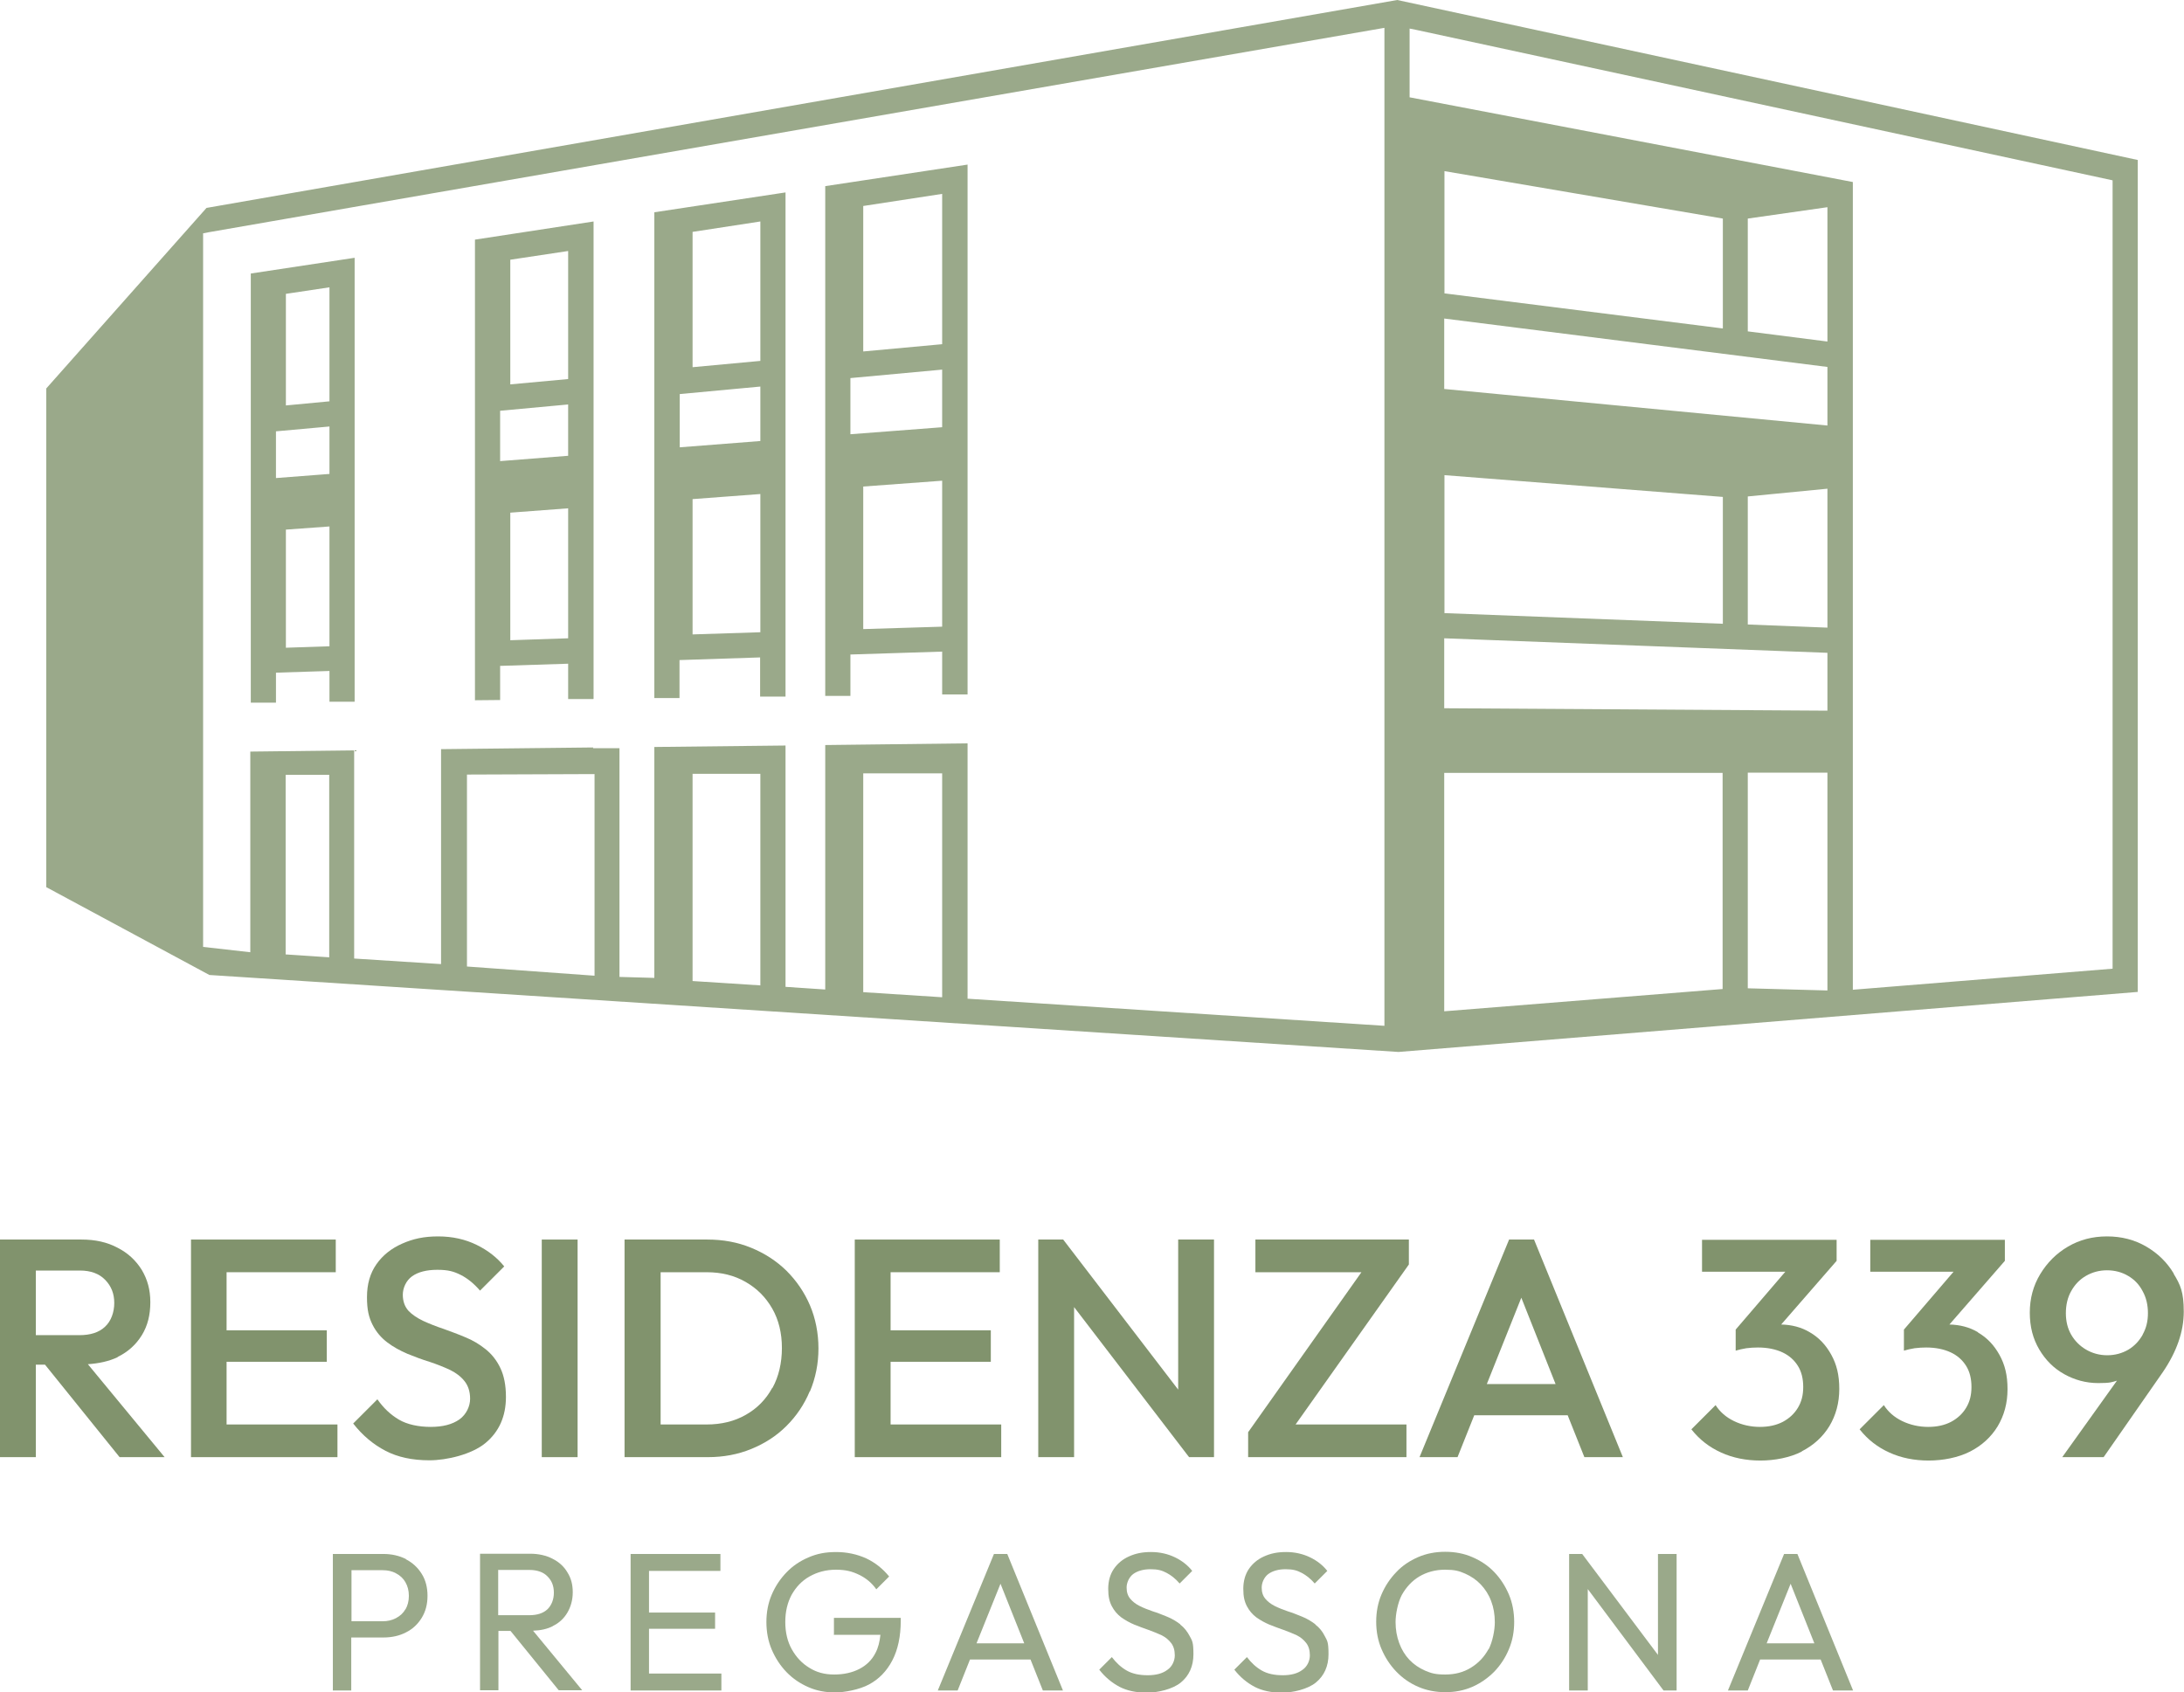
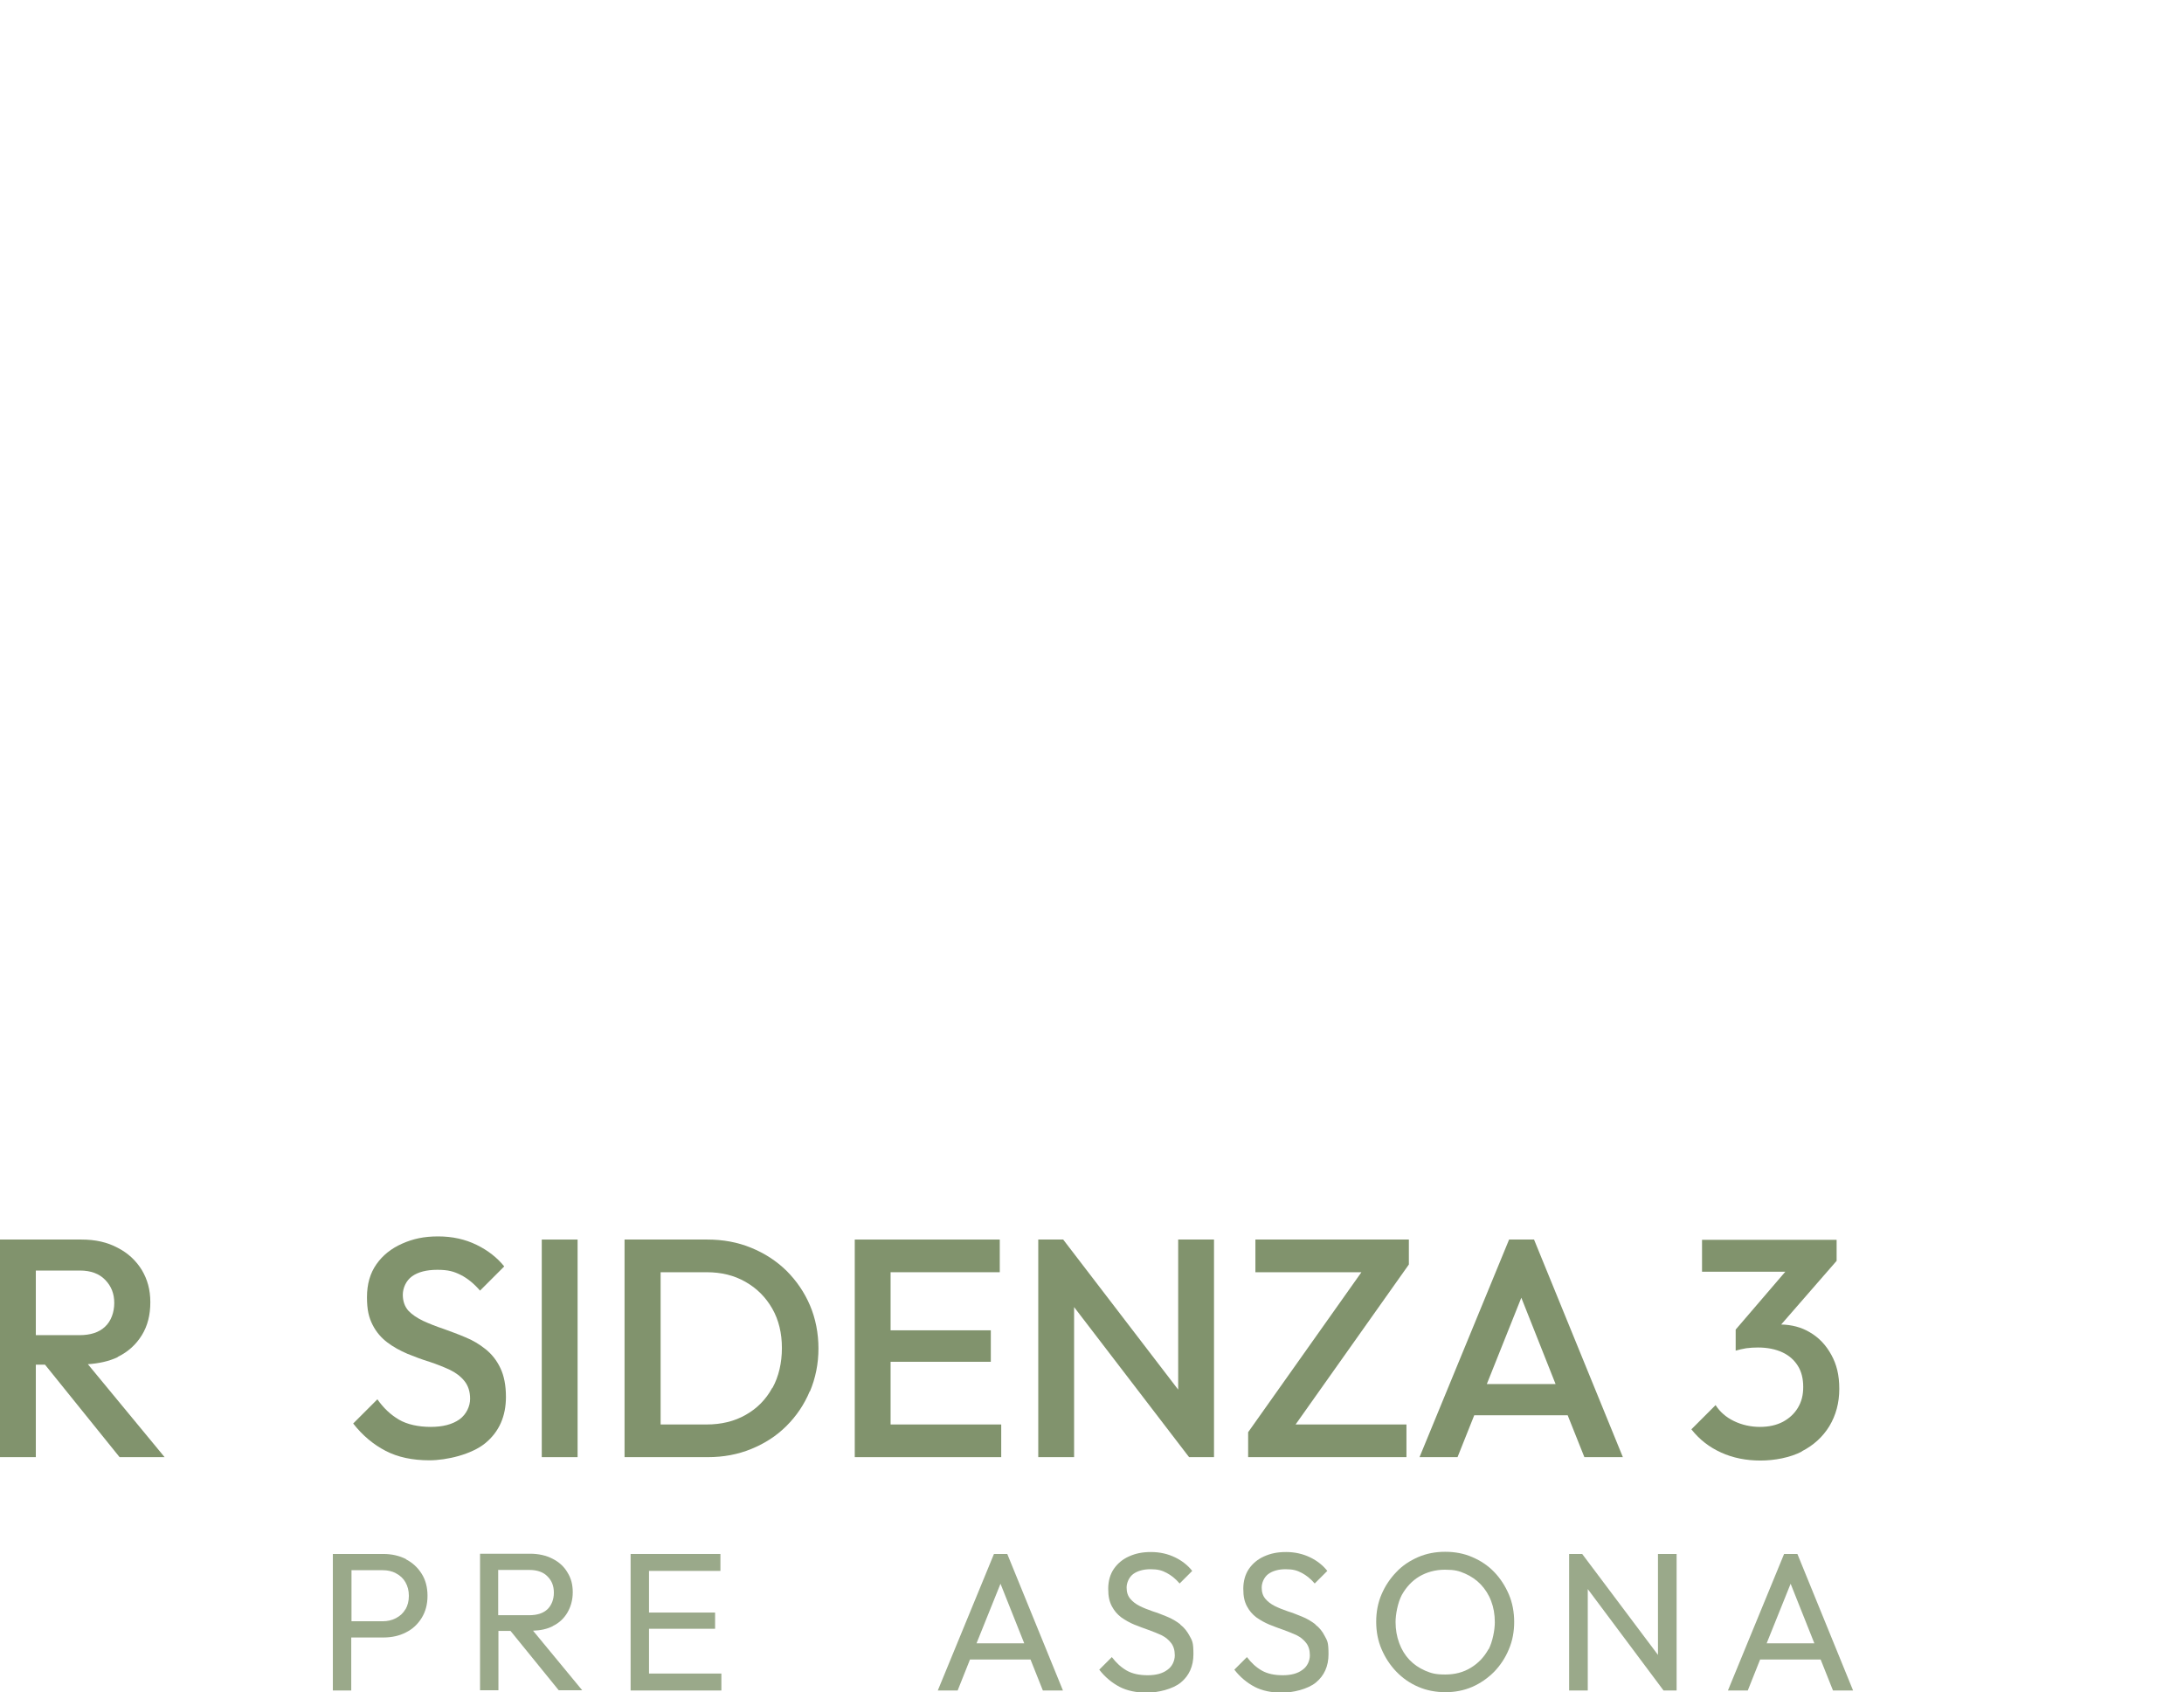
<svg xmlns="http://www.w3.org/2000/svg" id="Livello_1" version="1.1" viewBox="0 0 902.2 699.2">
  <defs>
    <style>
      .st0, .st1 {
        opacity: .8;
      }

      .st0, .st2 {
        fill: #81936d;
      }
    </style>
  </defs>
  <g>
    <path class="st2" d="M48.6,560.6c4.3-2.1,7.6-5.1,10-9,2.4-3.9,3.5-8.4,3.5-13.6s-1.2-9.4-3.5-13.3c-2.4-3.9-5.7-7-10-9.2-4.3-2.3-9.2-3.4-14.9-3.4H0v89.9h14.8v-38.2h3.8l30.8,38.2h18.6l-31.7-38.4c4.5-.3,8.7-1.2,12.3-2.9ZM14.8,524.9h18.2c4.5,0,8,1.3,10.5,3.9,2.5,2.6,3.7,5.7,3.7,9.5s-1.3,7.5-3.8,9.8c-2.5,2.4-6.1,3.5-10.6,3.5H14.8v-26.7Z" />
-     <polygon class="st2" points="139.4 588.5 93.6 588.5 93.6 562.6 135 562.6 135 549.6 93.6 549.6 93.6 525.6 138.7 525.6 138.7 512.1 93.6 512.1 89 512.1 78.9 512.1 78.9 602 89 602 93.6 602 139.4 602 139.4 588.5" />
    <path class="st2" d="M209,577.1c0-4.8-.8-8.8-2.3-11.9-1.5-3.2-3.6-5.8-6.1-7.8-2.5-2-5.3-3.7-8.3-4.9-3-1.3-6.1-2.4-9.1-3.5-3-1-5.8-2.1-8.4-3.3-2.5-1.2-4.6-2.6-6.1-4.2-1.5-1.7-2.3-3.9-2.3-6.6s1.3-5.8,3.8-7.6c2.5-1.8,6-2.7,10.5-2.7s6.8.7,9.6,2.1c2.8,1.4,5.5,3.6,8,6.5l10-10c-2.9-3.6-6.7-6.6-11.4-8.9-4.7-2.3-10-3.5-15.9-3.5s-10.4,1-14.9,3c-4.5,2-8,4.8-10.6,8.5-2.6,3.7-3.9,8.2-3.9,13.6s.8,8.4,2.3,11.4c1.5,3,3.6,5.4,6.1,7.3,2.5,1.9,5.3,3.4,8.3,4.7,3,1.2,6.1,2.4,9.1,3.3,3,1,5.8,2.1,8.4,3.3,2.5,1.2,4.6,2.8,6.1,4.7,1.5,1.9,2.3,4.3,2.3,7.3s-1.5,6.4-4.4,8.5c-3,2.1-6.9,3.1-11.9,3.1s-9.7-1-13.1-3c-3.4-2-6.4-4.8-8.9-8.4l-10,10c3.9,5,8.4,8.7,13.4,11.3,5,2.6,11,3.9,18.1,3.9s17.4-2.4,23.1-7.1c5.7-4.7,8.5-11.1,8.5-19.1Z" />
    <rect class="st2" x="223.8" y="512.1" width="14.8" height="89.9" />
    <path class="st2" d="M334.6,574.8c2.3-5.5,3.5-11.4,3.5-17.7s-1.2-12.4-3.5-17.8c-2.3-5.4-5.6-10.2-9.7-14.3-4.2-4.1-9-7.2-14.6-9.5-5.6-2.3-11.6-3.4-18.1-3.4h-34.2v89.9h34.4c6.4,0,12.4-1.1,18-3.4,5.6-2.3,10.4-5.4,14.5-9.5,4.1-4.1,7.3-8.8,9.6-14.3ZM319,573.4c-2.6,4.8-6.3,8.5-10.9,11.1-4.7,2.7-10.1,4-16.2,4h-19v-62.9h19c6.1,0,11.4,1.3,16.1,4,4.7,2.7,8.3,6.3,11,11,2.7,4.7,4,10.2,4,16.3s-1.3,11.8-3.9,16.5Z" />
    <polygon class="st2" points="413 525.6 413 512.1 367.9 512.1 363.3 512.1 353.1 512.1 353.1 602 363.3 602 367.9 602 413.6 602 413.6 588.5 367.9 588.5 367.9 562.6 409.3 562.6 409.3 549.6 367.9 549.6 367.9 525.6 413 525.6" />
    <polygon class="st2" points="486.7 574.1 439.2 512.1 428.9 512.1 428.9 602 443.7 602 443.7 540 491.2 602 501.5 602 501.5 512.1 486.7 512.1 486.7 574.1" />
    <polygon class="st2" points="515.6 602 581 602 581 588.5 535.2 588.5 582 522.4 582 512.1 518.6 512.1 518.6 525.6 562.4 525.6 515.6 591.7 515.6 602" />
    <path class="st2" d="M609,584.7h38.6l6.9,17.3h15.9l-36.7-89.9h-10.3l-37,89.9h15.7l6.9-17.3ZM628.4,536l14.2,35.8h-28.4l14.3-35.8Z" />
    <path class="st2" d="M744.3,599.6c4.9-2.5,8.7-6,11.4-10.4,2.7-4.5,4.1-9.6,4.1-15.4s-1.1-10.1-3.3-14.1c-2.2-4-5.1-7.1-8.9-9.3-3.5-2.1-7.5-3.1-11.8-3.2l22.9-26.3v-8.7h-55.6v13.2h34.4l-20.5,23.9v8.7c1.3-.4,2.7-.7,4.4-1,1.6-.2,3.2-.3,4.8-.3,3.9,0,7.3.7,10.1,2,2.8,1.3,4.9,3.2,6.4,5.6,1.5,2.4,2.2,5.3,2.2,8.7s-.7,6.1-2.2,8.6c-1.5,2.5-3.6,4.4-6.2,5.8-2.7,1.4-5.8,2.1-9.5,2.1s-7.4-.8-10.7-2.4c-3.3-1.6-5.8-3.8-7.6-6.6l-10,10c3.3,4.2,7.4,7.4,12.3,9.6,4.8,2.2,10.3,3.3,16.2,3.3s12.2-1.2,17.1-3.7Z" />
-     <path class="st2" d="M817.1,550.4c-3.5-2.1-7.5-3.1-11.8-3.2l22.9-26.3v-8.7h-55.6v13.2h34.4l-20.5,23.9v8.7c1.3-.4,2.7-.7,4.4-1,1.6-.2,3.2-.3,4.8-.3,3.9,0,7.3.7,10.1,2,2.8,1.3,4.9,3.2,6.4,5.6,1.5,2.4,2.2,5.3,2.2,8.7s-.7,6.1-2.2,8.6c-1.5,2.5-3.6,4.4-6.2,5.8-2.7,1.4-5.8,2.1-9.5,2.1s-7.4-.8-10.7-2.4c-3.3-1.6-5.8-3.8-7.6-6.6l-10,10c3.3,4.2,7.4,7.4,12.3,9.6,4.8,2.2,10.3,3.3,16.2,3.3s12.2-1.2,17.1-3.7c4.9-2.5,8.7-6,11.4-10.4,2.7-4.5,4.1-9.6,4.1-15.4s-1.1-10.1-3.3-14.1c-2.2-4-5.1-7.1-8.9-9.3Z" />
-     <path class="st2" d="M898,526.2c-2.8-4.7-6.6-8.4-11.4-11.2-4.8-2.8-10.2-4.2-16.2-4.2s-11.3,1.4-16.1,4.2c-4.8,2.8-8.6,6.6-11.5,11.4-2.9,4.8-4.3,10.1-4.3,15.9s1.3,10.8,3.9,15.2c2.6,4.4,6,7.8,10.3,10.2,4.3,2.4,9,3.7,14.1,3.7s5.6-.4,7.7-1l-22.6,31.6h17.1l24.5-35.2c5.7-8.4,8.6-16.7,8.6-24.9s-1.4-11.1-4.2-15.7ZM885.2,551.3c-1.5,2.7-3.5,4.8-6,6.3-2.6,1.5-5.5,2.3-8.7,2.3s-6.1-.8-8.7-2.3c-2.6-1.5-4.7-3.6-6.2-6.2-1.5-2.6-2.2-5.6-2.2-8.9s.7-6.5,2.2-9.1c1.5-2.7,3.5-4.8,6.1-6.3,2.6-1.5,5.5-2.3,8.7-2.3s6.2.8,8.7,2.3c2.6,1.5,4.6,3.6,6,6.3,1.5,2.7,2.2,5.7,2.2,9.1s-.7,6.2-2.2,8.9Z" />
  </g>
  <g class="st1">
    <path class="st2" d="M167.7,644.1c-2.8-1.4-5.9-2.1-9.3-2.1h-20.9v56.4h7.6v-21.9h13.3c3.5,0,6.6-.7,9.3-2.1,2.8-1.4,4.9-3.4,6.5-6,1.6-2.6,2.4-5.6,2.4-9.1s-.8-6.6-2.4-9.1c-1.6-2.6-3.8-4.6-6.5-6ZM167.5,664.8c-.9,1.6-2.2,2.8-3.9,3.7-1.7.9-3.5,1.3-5.6,1.3h-12.8v-21.1h12.8c2.1,0,4,.4,5.6,1.3,1.7.9,3,2.1,3.9,3.7.9,1.6,1.4,3.4,1.4,5.6s-.5,4-1.4,5.6Z" />
    <path class="st2" d="M228.3,671.8c2.7-1.3,4.7-3.2,6.1-5.6,1.4-2.4,2.2-5.2,2.2-8.4s-.7-5.8-2.2-8.2c-1.4-2.4-3.5-4.3-6.1-5.6-2.7-1.4-5.8-2.1-9.3-2.1h-20.7v56.4h7.6v-24.5h5l19.9,24.5h9.7l-20.3-24.6c3.1-.1,5.9-.7,8.2-1.9ZM205.9,648.6h12.8c3.2,0,5.8.9,7.5,2.7,1.8,1.8,2.6,4,2.6,6.7s-.9,5.1-2.6,6.8c-1.8,1.7-4.3,2.5-7.6,2.5h-12.8v-18.8Z" />
    <polygon class="st2" points="268.1 672.9 295.4 672.9 295.4 666.2 268.1 666.2 268.1 649 297.6 649 297.6 642 268.1 642 265.7 642 260.5 642 260.5 698.4 265.7 698.4 268.1 698.4 298 698.4 298 691.4 268.1 691.4 268.1 672.9" />
-     <path class="st2" d="M344.3,675.4h19.4c-.3,2.8-.9,5.3-2,7.4-1.5,3-3.8,5.2-6.7,6.7-2.9,1.5-6.4,2.3-10.4,2.3s-7.3-.9-10.3-2.8c-3-1.8-5.4-4.4-7.2-7.6-1.8-3.2-2.7-7-2.7-11.3s.9-8,2.6-11.2c1.8-3.2,4.2-5.8,7.4-7.6,3.2-1.8,6.8-2.8,10.9-2.8s6.7.7,9.6,2.1c2.9,1.4,5.3,3.4,7.1,6l5.3-5.3c-2.6-3.2-5.7-5.7-9.5-7.5-3.8-1.7-7.9-2.6-12.4-2.6s-7.9.7-11.4,2.2c-3.5,1.5-6.5,3.5-9.1,6.2-2.6,2.7-4.6,5.7-6.1,9.2-1.5,3.5-2.2,7.3-2.2,11.3s.7,7.9,2.2,11.4c1.5,3.5,3.5,6.6,6.1,9.3,2.6,2.7,5.6,4.7,9,6.2,3.4,1.5,7.1,2.2,11,2.2s10-1.1,14.1-3.3c4.1-2.2,7.3-5.5,9.6-9.9,2.3-4.4,3.5-9.9,3.5-16.5v-1.1h-27.6v7.1Z" />
    <path class="st2" d="M410.6,642l-23.2,56.4h8.2l5.1-12.8h25l5.1,12.8h8.3l-23-56.4h-5.5ZM403.4,678.9l9.9-24.6,9.8,24.6h-19.7Z" />
    <path class="st2" d="M487.5,671c-1.6-1.2-3.4-2.3-5.4-3.1-2-.8-3.9-1.6-5.9-2.2-2-.7-3.8-1.4-5.4-2.2-1.6-.8-2.9-1.8-3.9-3-1-1.2-1.5-2.7-1.5-4.6s.9-4.2,2.7-5.6c1.8-1.3,4.2-2,7.2-2s4.7.5,6.6,1.5c1.9,1,3.7,2.4,5.4,4.4l5.2-5.2c-1.8-2.3-4.2-4.2-7.1-5.6-2.9-1.4-6.2-2.2-9.9-2.2s-6.4.6-9.1,1.8c-2.7,1.2-4.8,3-6.3,5.2-1.5,2.2-2.3,5-2.3,8.2s.5,5.3,1.5,7.2c1,1.9,2.3,3.4,3.9,4.6,1.7,1.2,3.5,2.2,5.4,3,2,.8,3.9,1.5,5.9,2.2,1.9.7,3.7,1.4,5.4,2.2,1.6.8,2.9,1.9,3.9,3.2,1,1.3,1.5,3,1.5,5.1s-1,4.6-3.1,6c-2,1.5-4.7,2.2-8.1,2.2s-6.3-.6-8.6-1.9c-2.3-1.3-4.4-3.2-6.2-5.6l-5.2,5.2c2.4,3.1,5.2,5.4,8.4,7.1,3.1,1.6,6.9,2.4,11.3,2.4s10.6-1.4,14-4.2c3.4-2.8,5.2-6.7,5.2-11.7s-.5-5.5-1.5-7.4-2.3-3.6-3.9-4.8Z" />
    <path class="st2" d="M543.3,671c-1.6-1.2-3.4-2.3-5.4-3.1-2-.8-3.9-1.6-5.9-2.2-2-.7-3.8-1.4-5.4-2.2-1.6-.8-2.9-1.8-3.9-3-1-1.2-1.5-2.7-1.5-4.6s.9-4.2,2.7-5.6c1.8-1.3,4.2-2,7.2-2s4.7.5,6.6,1.5c1.9,1,3.7,2.4,5.4,4.4l5.2-5.2c-1.8-2.3-4.2-4.2-7.1-5.6-2.9-1.4-6.2-2.2-9.9-2.2s-6.4.6-9.1,1.8c-2.7,1.2-4.8,3-6.3,5.2-1.5,2.2-2.3,5-2.3,8.2s.5,5.3,1.5,7.2,2.3,3.4,3.9,4.6c1.7,1.2,3.5,2.2,5.4,3,2,.8,3.9,1.5,5.9,2.2,1.9.7,3.7,1.4,5.4,2.2,1.6.8,2.9,1.9,3.9,3.2,1,1.3,1.5,3,1.5,5.1s-1,4.6-3.1,6c-2,1.5-4.7,2.2-8.1,2.2s-6.3-.6-8.6-1.9c-2.3-1.3-4.4-3.2-6.2-5.6l-5.2,5.2c2.4,3.1,5.2,5.4,8.4,7.1,3.1,1.6,6.9,2.4,11.3,2.4s10.6-1.4,14-4.2c3.4-2.8,5.2-6.7,5.2-11.7s-.5-5.5-1.5-7.4c-1-2-2.3-3.6-3.9-4.8Z" />
    <path class="st2" d="M617.3,649.5c-2.6-2.7-5.6-4.7-9.1-6.2-3.4-1.5-7.2-2.2-11.2-2.2s-7.7.7-11.2,2.2c-3.4,1.5-6.5,3.5-9,6.2-2.6,2.7-4.6,5.7-6.1,9.2-1.5,3.5-2.2,7.3-2.2,11.3s.7,7.8,2.2,11.3c1.5,3.5,3.5,6.6,6.1,9.3,2.6,2.7,5.6,4.8,9.1,6.3,3.5,1.5,7.2,2.2,11.2,2.2s7.6-.7,11.1-2.2c3.4-1.5,6.4-3.6,9-6.2,2.6-2.7,4.6-5.7,6.1-9.3,1.5-3.5,2.2-7.3,2.2-11.3s-.7-7.9-2.2-11.4c-1.5-3.5-3.5-6.6-6.1-9.3ZM614.9,681.3c-1.8,3.3-4.2,5.8-7.3,7.7-3.1,1.9-6.6,2.8-10.6,2.8s-5.7-.5-8.3-1.6c-2.5-1.1-4.7-2.6-6.5-4.5-1.8-1.9-3.2-4.2-4.2-6.9-1-2.7-1.5-5.6-1.5-8.7s.9-8,2.6-11.2c1.8-3.2,4.2-5.8,7.2-7.6,3.1-1.8,6.6-2.8,10.6-2.8s5.8.5,8.3,1.6c2.5,1.1,4.7,2.6,6.5,4.5,1.8,1.9,3.3,4.2,4.3,6.9,1,2.6,1.5,5.5,1.5,8.7s-.9,8-2.6,11.3Z" />
    <polygon class="st2" points="684.9 683.7 653.6 642 648.2 642 648.2 698.4 655.9 698.4 655.9 656.5 687.2 698.4 692.6 698.4 692.6 642 684.9 642 684.9 683.7" />
    <path class="st2" d="M737,642l-23.2,56.4h8.2l5.1-12.8h25l5.1,12.8h8.3l-23-56.4h-5.5ZM729.8,678.9l9.9-24.6,9.8,24.6h-19.7Z" />
  </g>
-   <path class="st0" d="M399.7,286.9V68l-58.8,8.9v210.6h10.4v-17.1l37.9-1.2v17.7h10.4ZM356.6,85.1l32.6-5v62.1l-32.6,3v-60.1ZM351.3,156.2l37.9-3.5v23.8l-37.9,2.9v-23.1ZM356.6,259.9v-58.9l32.6-2.4v60.3l-32.6,1ZM324.5,287.8V79.5l-54.2,8.2v200.7h10.4v-15.7l33.3-1.1v16.2h10.4ZM286.1,95.8l28-4.3v57.6l-28,2.6v-56ZM280.8,162.8l33.3-3.1v22.5l-33.3,2.6v-22ZM286.1,262.1v-55.9l28-2.1v57.1l-28,.9ZM146.5,289.9V106.5l-42.9,6.5v177.3h10.4v-12.4l22.1-.7v12.7h10.4ZM118.1,121.4l18-2.7v47.1l-18,1.7v-46ZM114,178.2l22.1-2v19.6l-22.1,1.7v-19.3ZM118.1,267.5v-48.7l18-1.3v49.5l-18,.6ZM245.2,288.7V91.5l-49,7.5v190.3c0,0,10.4-.1,10.4-.1v-14.1l28.1-.9v14.6h10.4ZM210.8,107.3l23.9-3.6v52.9l-23.9,2.2v-51.5ZM206.6,169.7l28.1-2.6v21.2l-28.1,2.2v-20.8ZM210.8,264.5v-52.7l23.9-1.8v53.7l-23.9.8ZM85.3,85.9L19.1,160.5v206l67.4,36.3,491.2,31.8,305.4-24.8V66.1L577.2,0,85.3,85.9ZM136,395.5l-18-1.2v-74.2h18c0,0,0,75.4,0,75.4ZM245.6,403.1l-52.7-3.8v-79.3l52.7-.2v83.3ZM314.1,407.1l-28-1.8v-85.6h28c0,0,0,87.5,0,87.5ZM389.2,412l-32.6-2.1v-90.4h32.6c0,0,0,92.6,0,92.6ZM571.9,423.8l-172.2-11.2v-105.5l-58.8.7v101l-16.4-1.1v-99.7l-54.2.6v95.4l-14.4-.4v-94.5s-10.9,0-10.9,0v-.3l-62.8.7v88.8s-35.9-2.3-35.9-2.3v-86l-42.9.5v82.9l-19.5-2.2V96.4l2-.4L571.9,11.5v412.3ZM711.6,408.6l-115,9.2v-98.5h115v89.3ZM754.9,409.2l-32.9-.9v-89.1h32.9v90ZM754.9,293.6l-158.3-1v-28.9l158.3,6v23.8ZM596.7,253.3v-57l115,9v52.4l-115-4.4ZM754.9,259.3l-32.9-1.3v-52.9l32.9-3.2v57.4ZM754.9,175.8l-158.3-15.1v-29.1l158.3,20v24.2ZM596.7,121.1v-50.4l115,19.6v45.4l-115-14.5ZM754.9,141.1l-32.9-4.2v-46.6l32.9-4.7v55.5ZM582.3,11.8l3,.6,287.4,62.1v325.7l-107.3,8.7V75.2l-183.1-35V11.8Z" />
</svg>